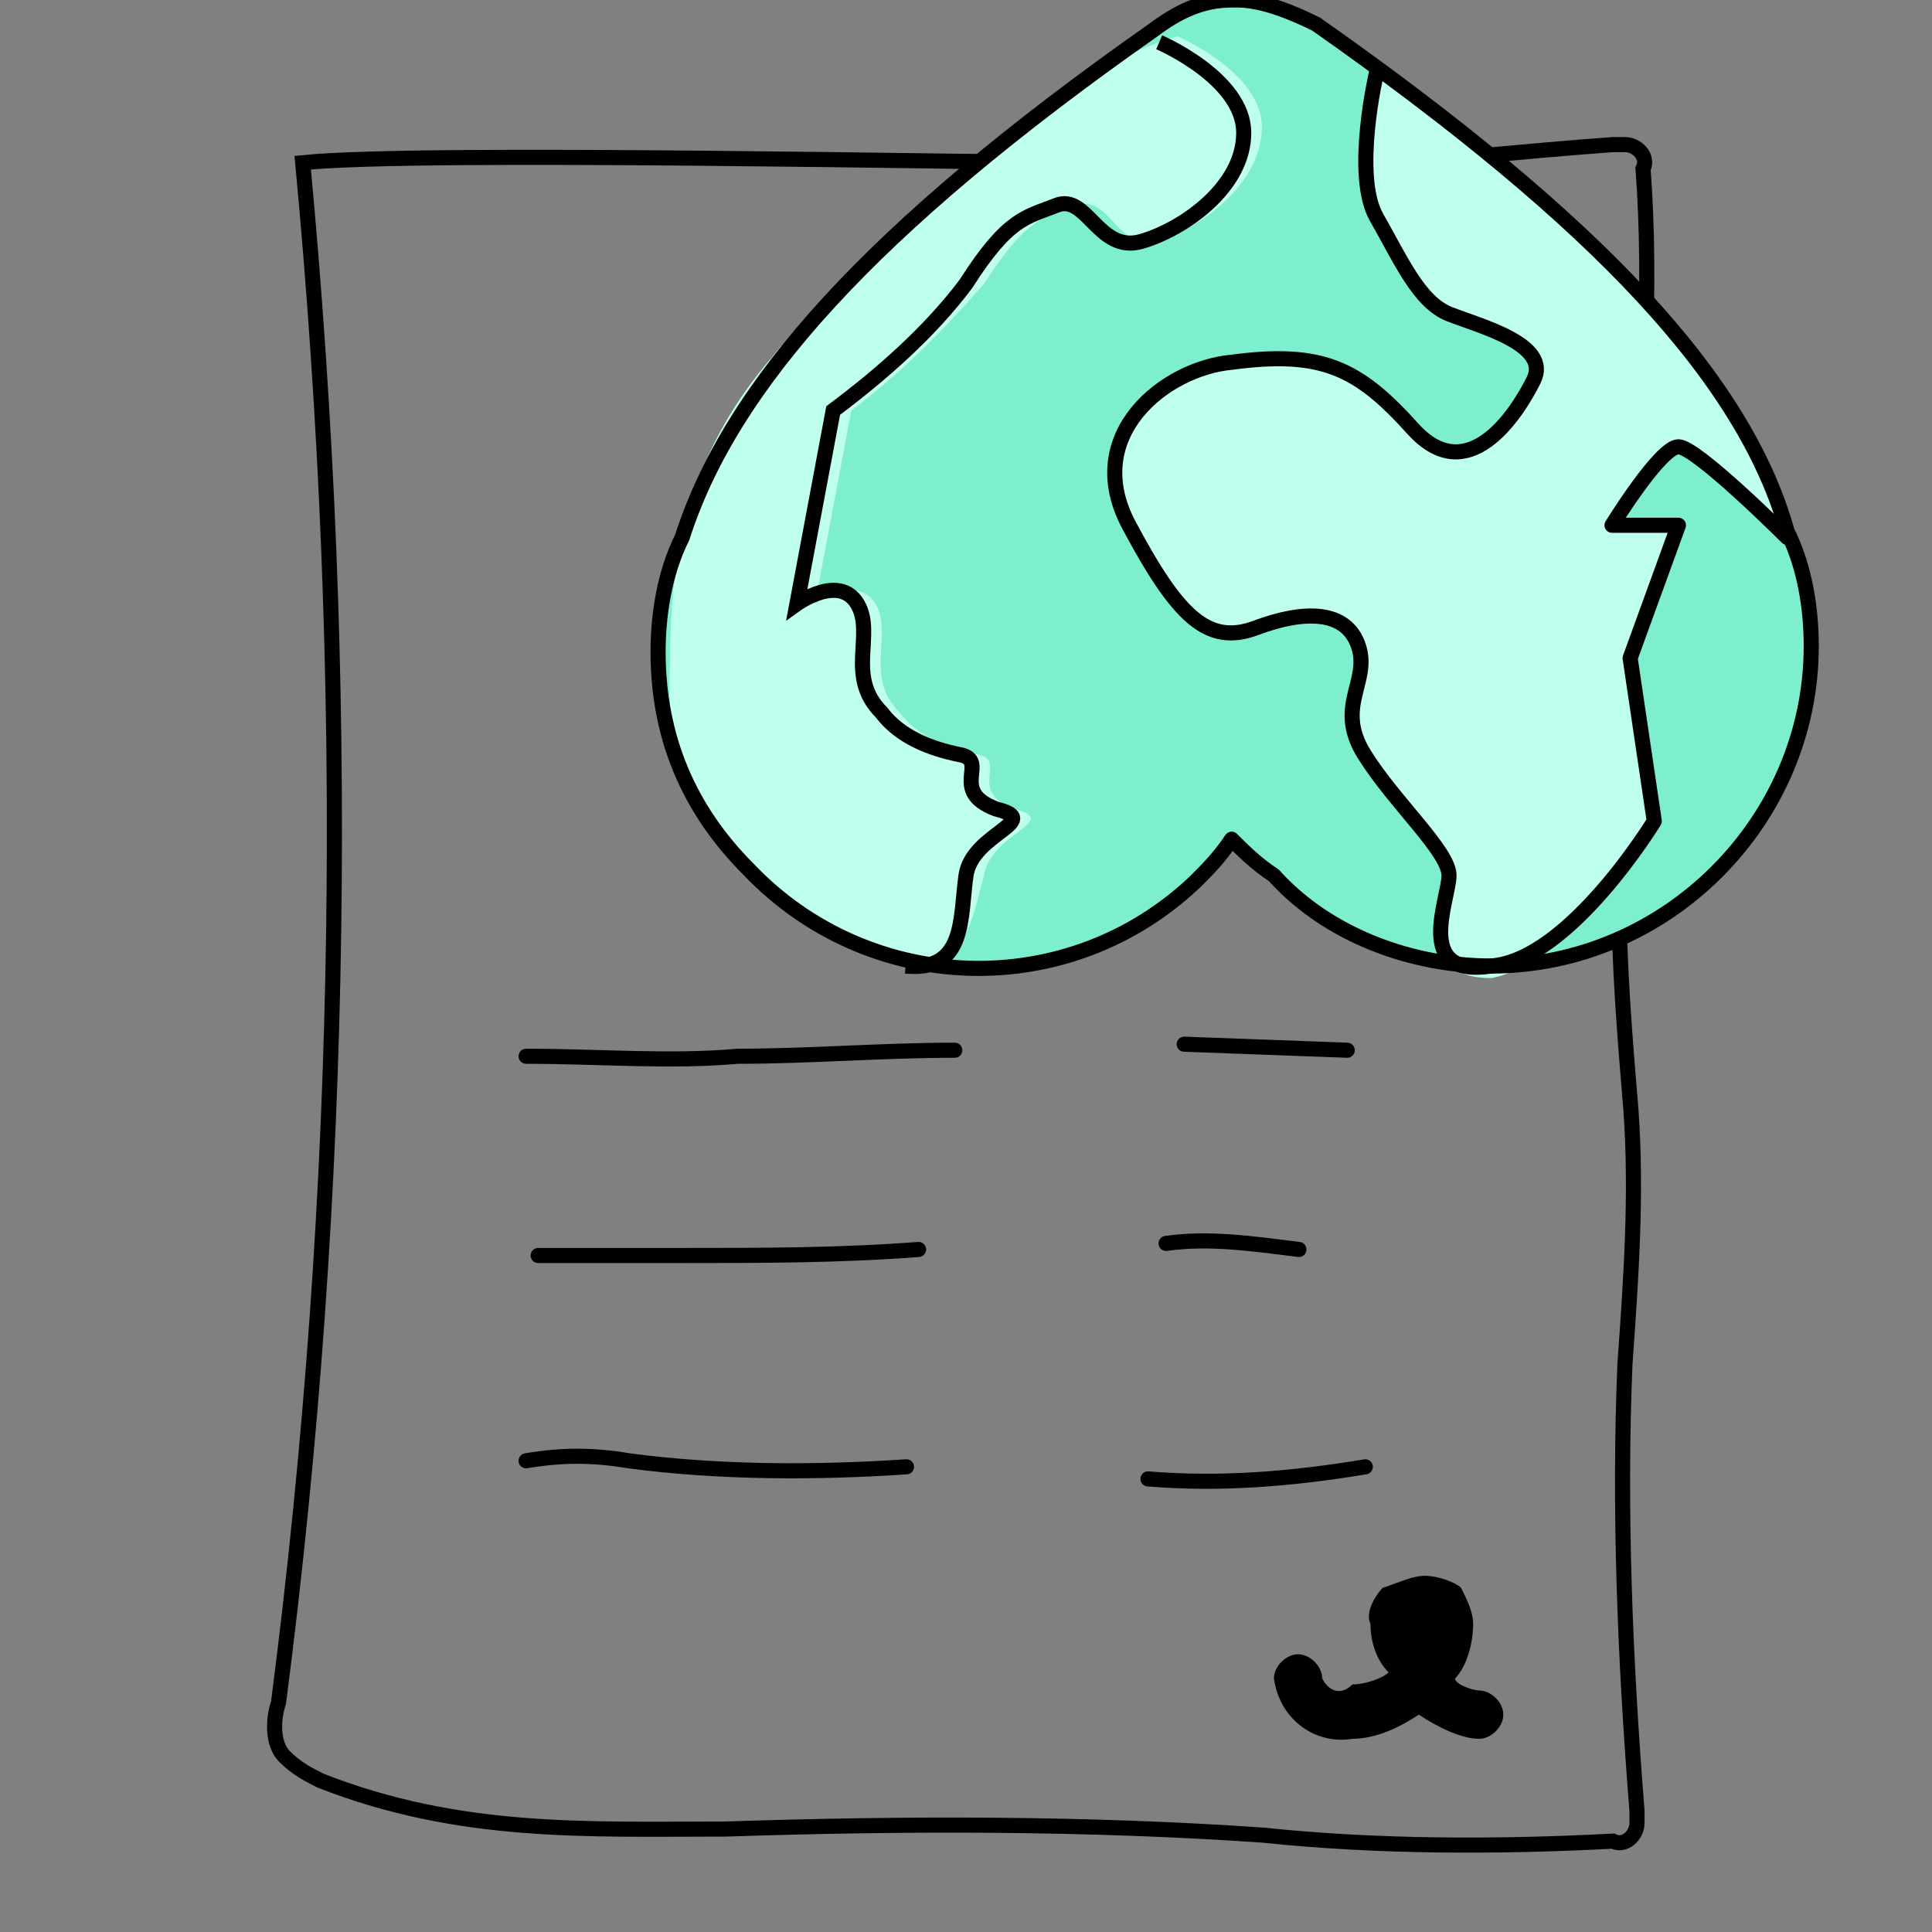
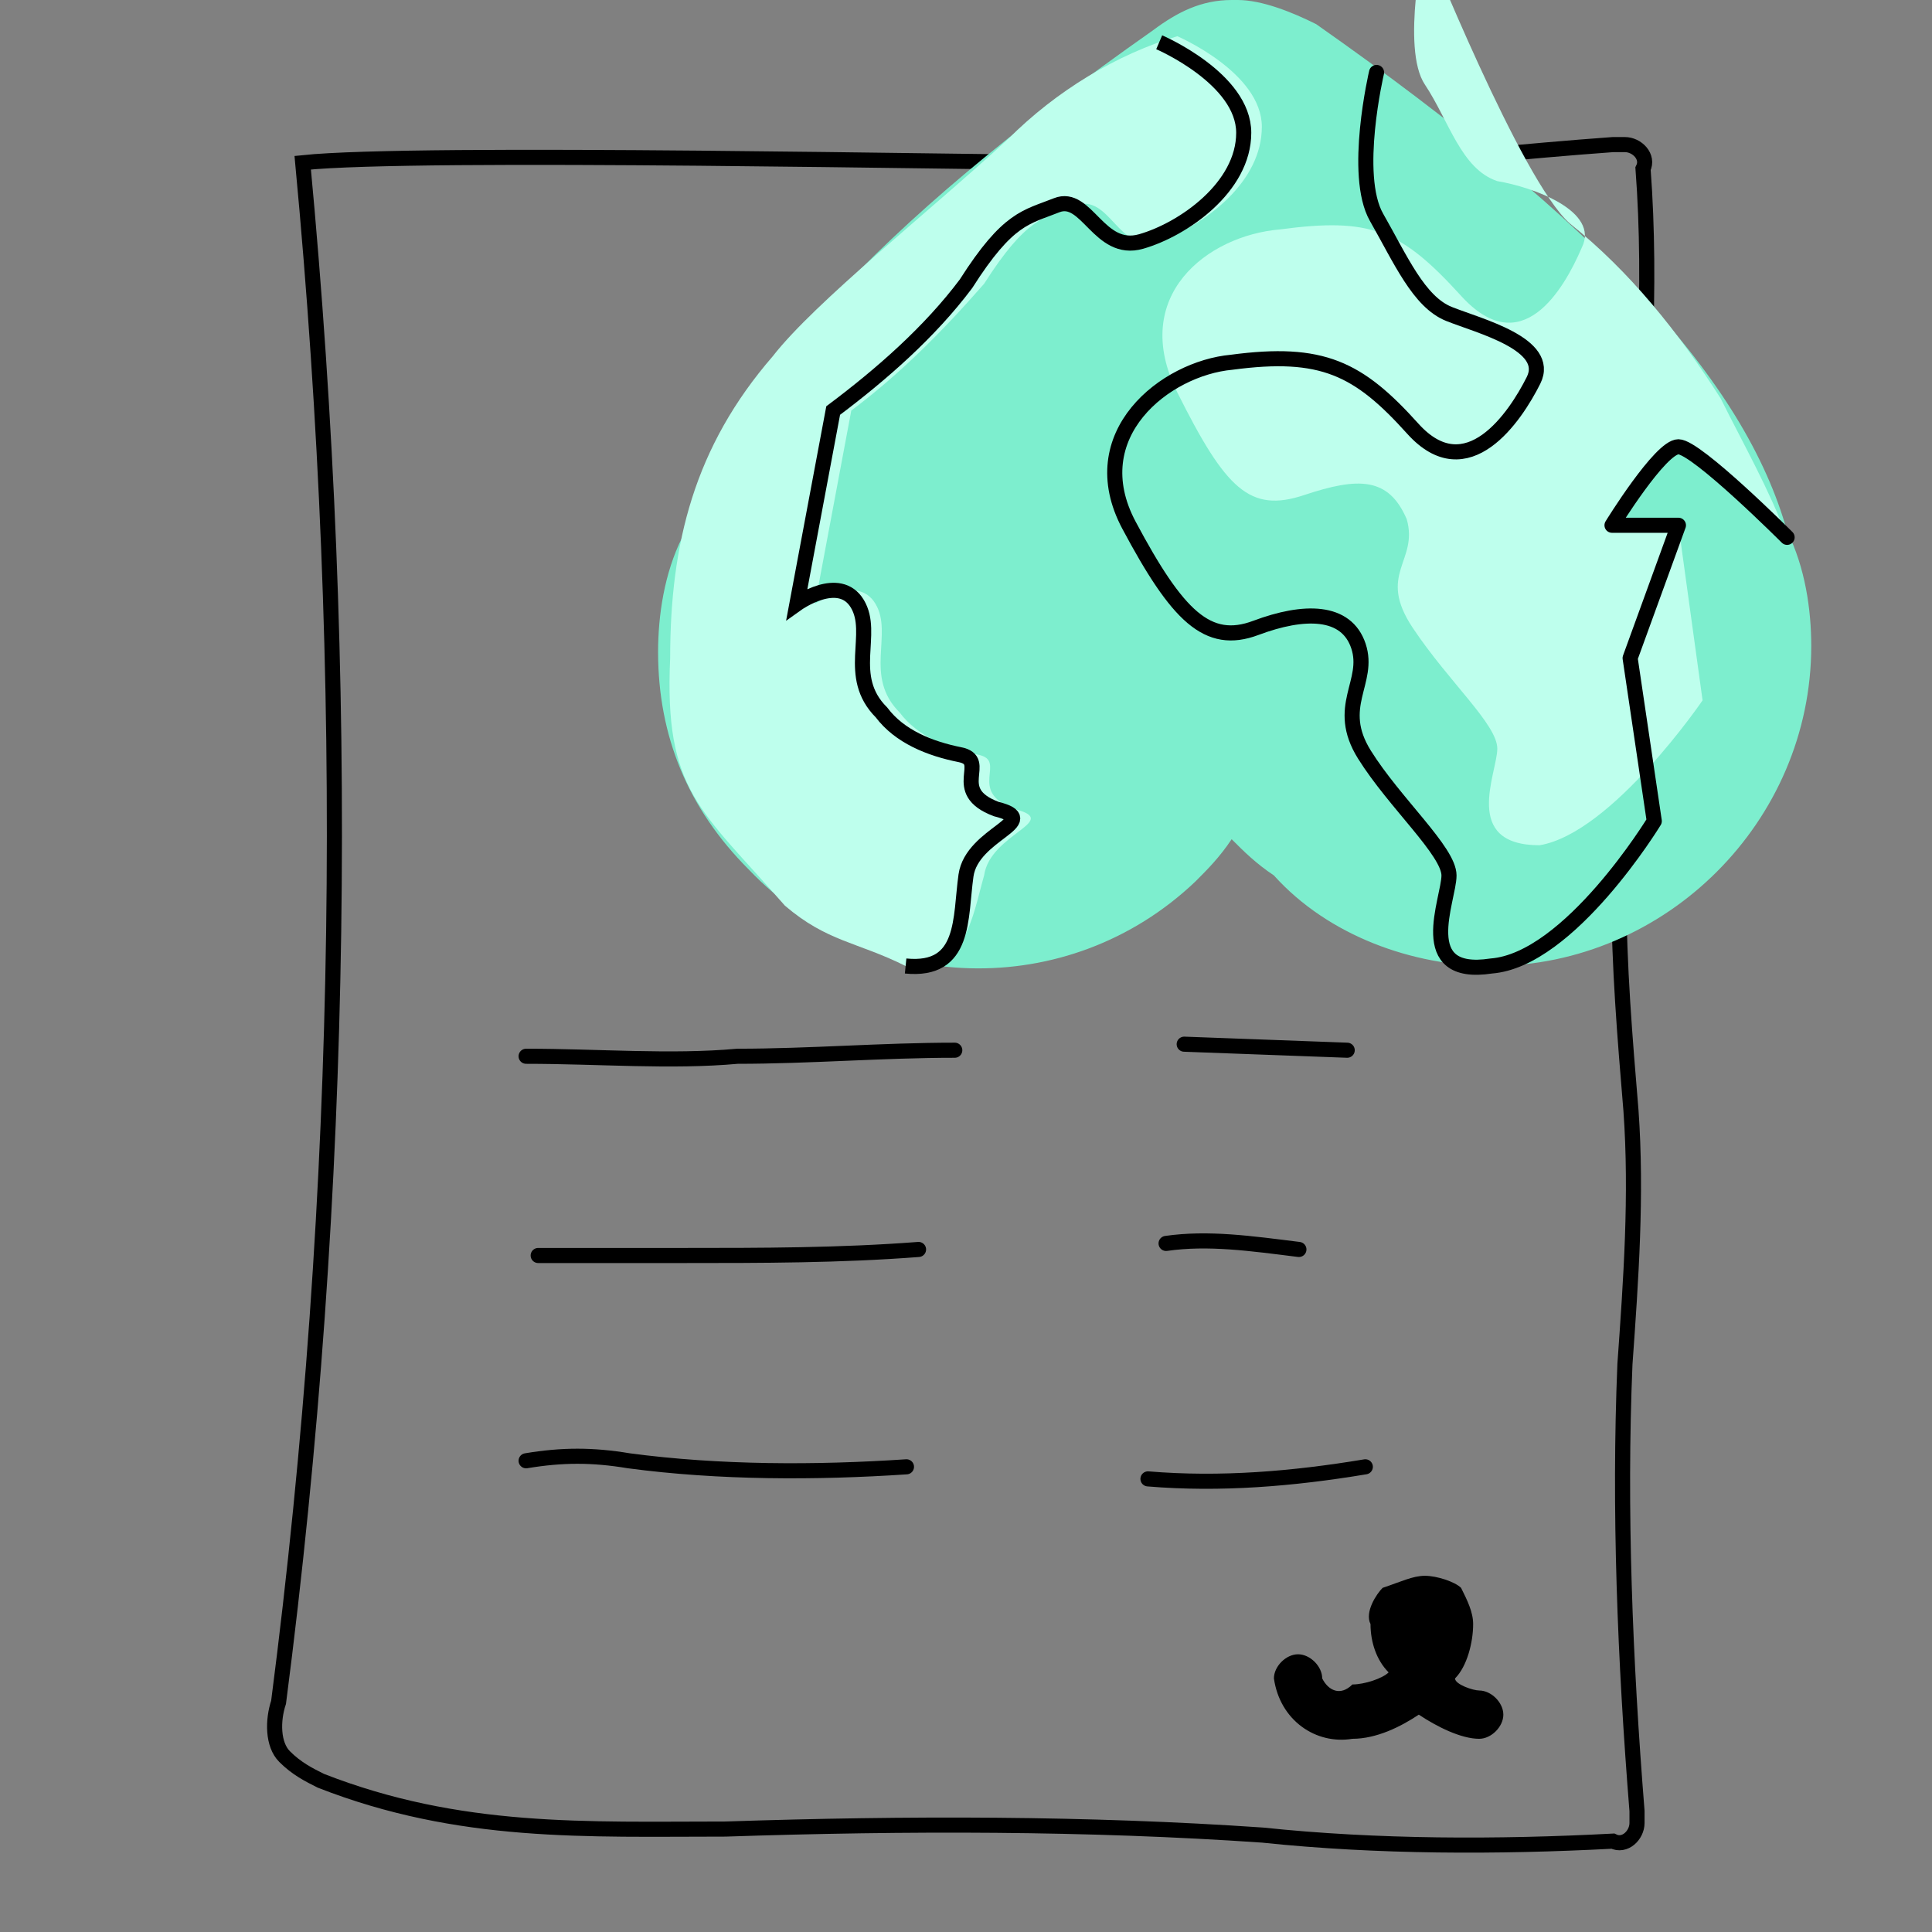
<svg xmlns="http://www.w3.org/2000/svg" version="1.1" id="Livello_1" x="0px" y="0px" viewBox="0 0 32 32" style="enable-background:new 0 0 32 32;" xml:space="preserve">
  <rect x="0" y="0" width="32" height="32" fill="#808080" stroke="none" />
  <style type="text/css">
	.st0{fill:none;stroke:#000000;stroke-width:0.25;stroke-miterlimit:10;}
	.st1{fill:none;stroke:#000000;stroke-width:0.25;stroke-linecap:round;stroke-miterlimit:10;}
	.st2{fill:#7DEECE;}
	.st3{fill:#BEFFED;}
	.st4{fill:none;stroke:#000000;stroke-width:0.25;stroke-linecap:round;stroke-linejoin:round;}
</style>
  <g id="Group_1087" transform="translate(-1273.786 -644.405)">
    <path id="Path_10778" class="st0" d="M1291.9,647.1c-1.9,0-11.2-0.2-13.1,0c0.8,8.5,0.7,17-0.4,25.5c-0.1,0.3-0.1,0.7,0.1,0.9   s0.4,0.3,0.6,0.4c2.3,0.9,4.4,0.8,6.7,0.8c3-0.1,6-0.1,8.9,0.1c1.9,0.2,3.9,0.2,5.8,0.1c0.2,0.1,0.4-0.1,0.4-0.3c0-0.1,0-0.1,0-0.2   c-0.2-2.5-0.3-5-0.2-7.4c0.1-1.4,0.2-2.8,0.1-4.2c-0.1-1.2-0.2-2.4-0.2-3.6c-0.2-4,0.7-8,0.4-12c0.1-0.2-0.1-0.4-0.3-0.4   c-0.1,0-0.1,0-0.2,0c-1.4,0.1-3.3,0.3-4.7,0.4" />
    <path id="Path_10781" class="st1" d="M1282.5,661.9c1.2,0,2.4,0.1,3.5,0c1.2,0,2.4-0.1,3.6-0.1" />
    <path id="Path_10782" class="st1" d="M1293.4,661.7l2.7,0.1" />
    <path id="Path_10783" class="st1" d="M1282.7,665.2h2.4c1.3,0,2.6,0,3.9-0.1" />
    <path id="Path_10784" class="st1" d="M1293.1,665c0.7-0.1,1.4,0,2.2,0.1" />
    <path id="Path_10785" class="st1" d="M1282.5,668.6c0.6-0.1,1.1-0.1,1.7,0c1.5,0.2,3.1,0.2,4.6,0.1" />
    <path id="Path_10786" class="st1" d="M1292.8,668.9c1.2,0.1,2.4,0,3.6-0.2" />
  </g>
  <path d="M21.9,27.8c0-0.2-0.2-0.4-0.4-0.4s-0.4,0.2-0.4,0.4c0.1,0.7,0.7,1.1,1.3,1c0.4,0,0.8-0.2,1.1-0.4c0.3,0.2,0.7,0.4,1,0.4  c0.2,0,0.4-0.2,0.4-0.4c0-0.2-0.2-0.4-0.4-0.4l0,0c-0.1,0-0.4-0.1-0.4-0.2c0.2-0.2,0.3-0.6,0.3-0.9c0-0.2-0.1-0.4-0.2-0.6  c-0.1-0.1-0.4-0.2-0.6-0.2s-0.4,0.1-0.7,0.2c-0.1,0.1-0.3,0.4-0.2,0.6c0,0.3,0.1,0.6,0.3,0.8c-0.1,0.1-0.4,0.2-0.6,0.2  C22.2,28.1,22,28,21.9,27.8z" />
  <g>
    <path class="st2" d="M20.4,13.9c-0.2,0.3-0.4,0.5-0.6,0.7c-2.1,2-5.4,1.9-7.4-0.2c-1-1-1.5-2.2-1.5-3.6c0-0.6,0.1-1.3,0.4-1.9   c0.8-2.5,3.1-5.1,7.8-8.4C19.5,0.2,19.9,0,20.4,0h0.1c0.4,0,0.9,0.2,1.3,0.4c4.7,3.3,7.1,5.9,7.8,8.4c0.3,0.6,0.4,1.3,0.4,1.9   c0,2.9-2.4,5.3-5.3,5.3c-1.3,0-2.7-0.5-3.6-1.5C20.8,14.3,20.6,14.1,20.4,13.9" />
-     <path class="st3" d="M29.6,8.9c0,0-1.5-1.5-1.8-1.5s-1.1,1.3-1.1,1.3h1.1L27,10.9l0.4,2.9c0,0-1.5,2.2-2.7,2.4   c-1.3,0-0.7-1.2-0.7-1.6s-0.8-1.1-1.4-2s0.1-1.1-0.1-1.8c-0.3-0.7-0.8-0.7-1.7-0.4c-0.9,0.3-1.3-0.1-2.1-1.7s0.5-2.6,1.7-2.7   c1.5-0.2,2,0,3,1.1s1.7-0.1,2-0.8c0.3-0.6-0.8-1-1.4-1.1c-0.6-0.2-0.8-1-1.2-1.6c-0.4-0.6,0-2.4,0-2.4S25.2,3,26,3.7   c1,0.8,1.8,1.8,2.5,2.9C28.9,7.4,29.3,8.1,29.6,8.9z" />
+     <path class="st3" d="M29.6,8.9c0,0-1.5-1.5-1.8-1.5s-1.1,1.3-1.1,1.3h1.1l0.4,2.9c0,0-1.5,2.2-2.7,2.4   c-1.3,0-0.7-1.2-0.7-1.6s-0.8-1.1-1.4-2s0.1-1.1-0.1-1.8c-0.3-0.7-0.8-0.7-1.7-0.4c-0.9,0.3-1.3-0.1-2.1-1.7s0.5-2.6,1.7-2.7   c1.5-0.2,2,0,3,1.1s1.7-0.1,2-0.8c0.3-0.6-0.8-1-1.4-1.1c-0.6-0.2-0.8-1-1.2-1.6c-0.4-0.6,0-2.4,0-2.4S25.2,3,26,3.7   c1,0.8,1.8,1.8,2.5,2.9C28.9,7.4,29.3,8.1,29.6,8.9z" />
    <path class="st3" d="M15,16c1,0.1,1.1-0.8,1.3-1.5c0.1-0.7,1.3-0.9,0.5-1.1c-0.8-0.3-0.1-0.8-0.6-0.9c-0.5-0.1-1-0.3-1.3-0.7   c-0.6-0.6-0.1-1.3-0.4-1.8c-0.3-0.5-1,0-1,0l0.6-3.2c0.8-0.6,1.5-1.3,2.2-2.1c0.7-1.1,1-1.1,1.5-1.3c0.6-0.2,0.7,0.8,1.4,0.6   c0.8-0.3,1.7-1,1.7-1.9s-1.4-1.5-1.4-1.5c-1,0.3-2,0.9-2.8,1.7c-1.3,1.2-3.2,2.7-3.9,3.6c-1.3,1.5-1.7,3.1-1.7,5   C11,13.1,11.6,13.4,13,15C13.7,15.6,14.2,15.6,15,16z" />
-     <path class="st4" d="M20.4,13.9c-0.2,0.3-0.4,0.5-0.6,0.7c-2.1,2-5.4,1.9-7.4-0.2c-1-1-1.5-2.2-1.5-3.6c0-0.6,0.1-1.3,0.4-1.9   c0.8-2.5,3.1-5.1,7.8-8.4C19.5,0.2,19.9,0,20.4,0h0.1c0.4,0,0.9,0.2,1.3,0.4c4.7,3.3,7.1,5.9,7.8,8.4c0.3,0.6,0.4,1.3,0.4,1.9   c0,2.9-2.4,5.3-5.3,5.3c-1.3,0-2.7-0.5-3.6-1.5C20.8,14.3,20.6,14.1,20.4,13.9" />
    <path class="st0" d="M15,16c1,0.1,0.9-0.8,1-1.5s1.3-0.9,0.5-1.1c-0.8-0.3-0.1-0.8-0.6-0.9c-0.5-0.1-1-0.3-1.3-0.7   c-0.6-0.6-0.1-1.3-0.4-1.8c-0.3-0.5-1,0-1,0l0.6-3.2c0.8-0.6,1.6-1.3,2.2-2.1c0.7-1.1,1-1.1,1.5-1.3s0.7,0.8,1.4,0.6   c0.7-0.2,1.7-0.9,1.7-1.8s-1.4-1.5-1.4-1.5" />
    <path class="st4" d="M22.8,1.2c0,0-0.4,1.7,0,2.4S23.5,5,24,5.2s1.7,0.5,1.4,1.1c-0.3,0.6-1.1,1.8-2,0.8s-1.5-1.3-3-1.1   c-1.1,0.1-2.5,1.2-1.7,2.7s1.3,2,2.1,1.7c0.8-0.3,1.5-0.3,1.7,0.3s-0.4,1,0.1,1.8s1.4,1.6,1.4,2s-0.6,1.7,0.7,1.5   c1.3-0.1,2.7-2.4,2.7-2.4L27,10.9l0.8-2.2h-1.1c0,0,0.8-1.3,1.1-1.3c0.3,0,1.8,1.5,1.8,1.5" />
  </g>
</svg>